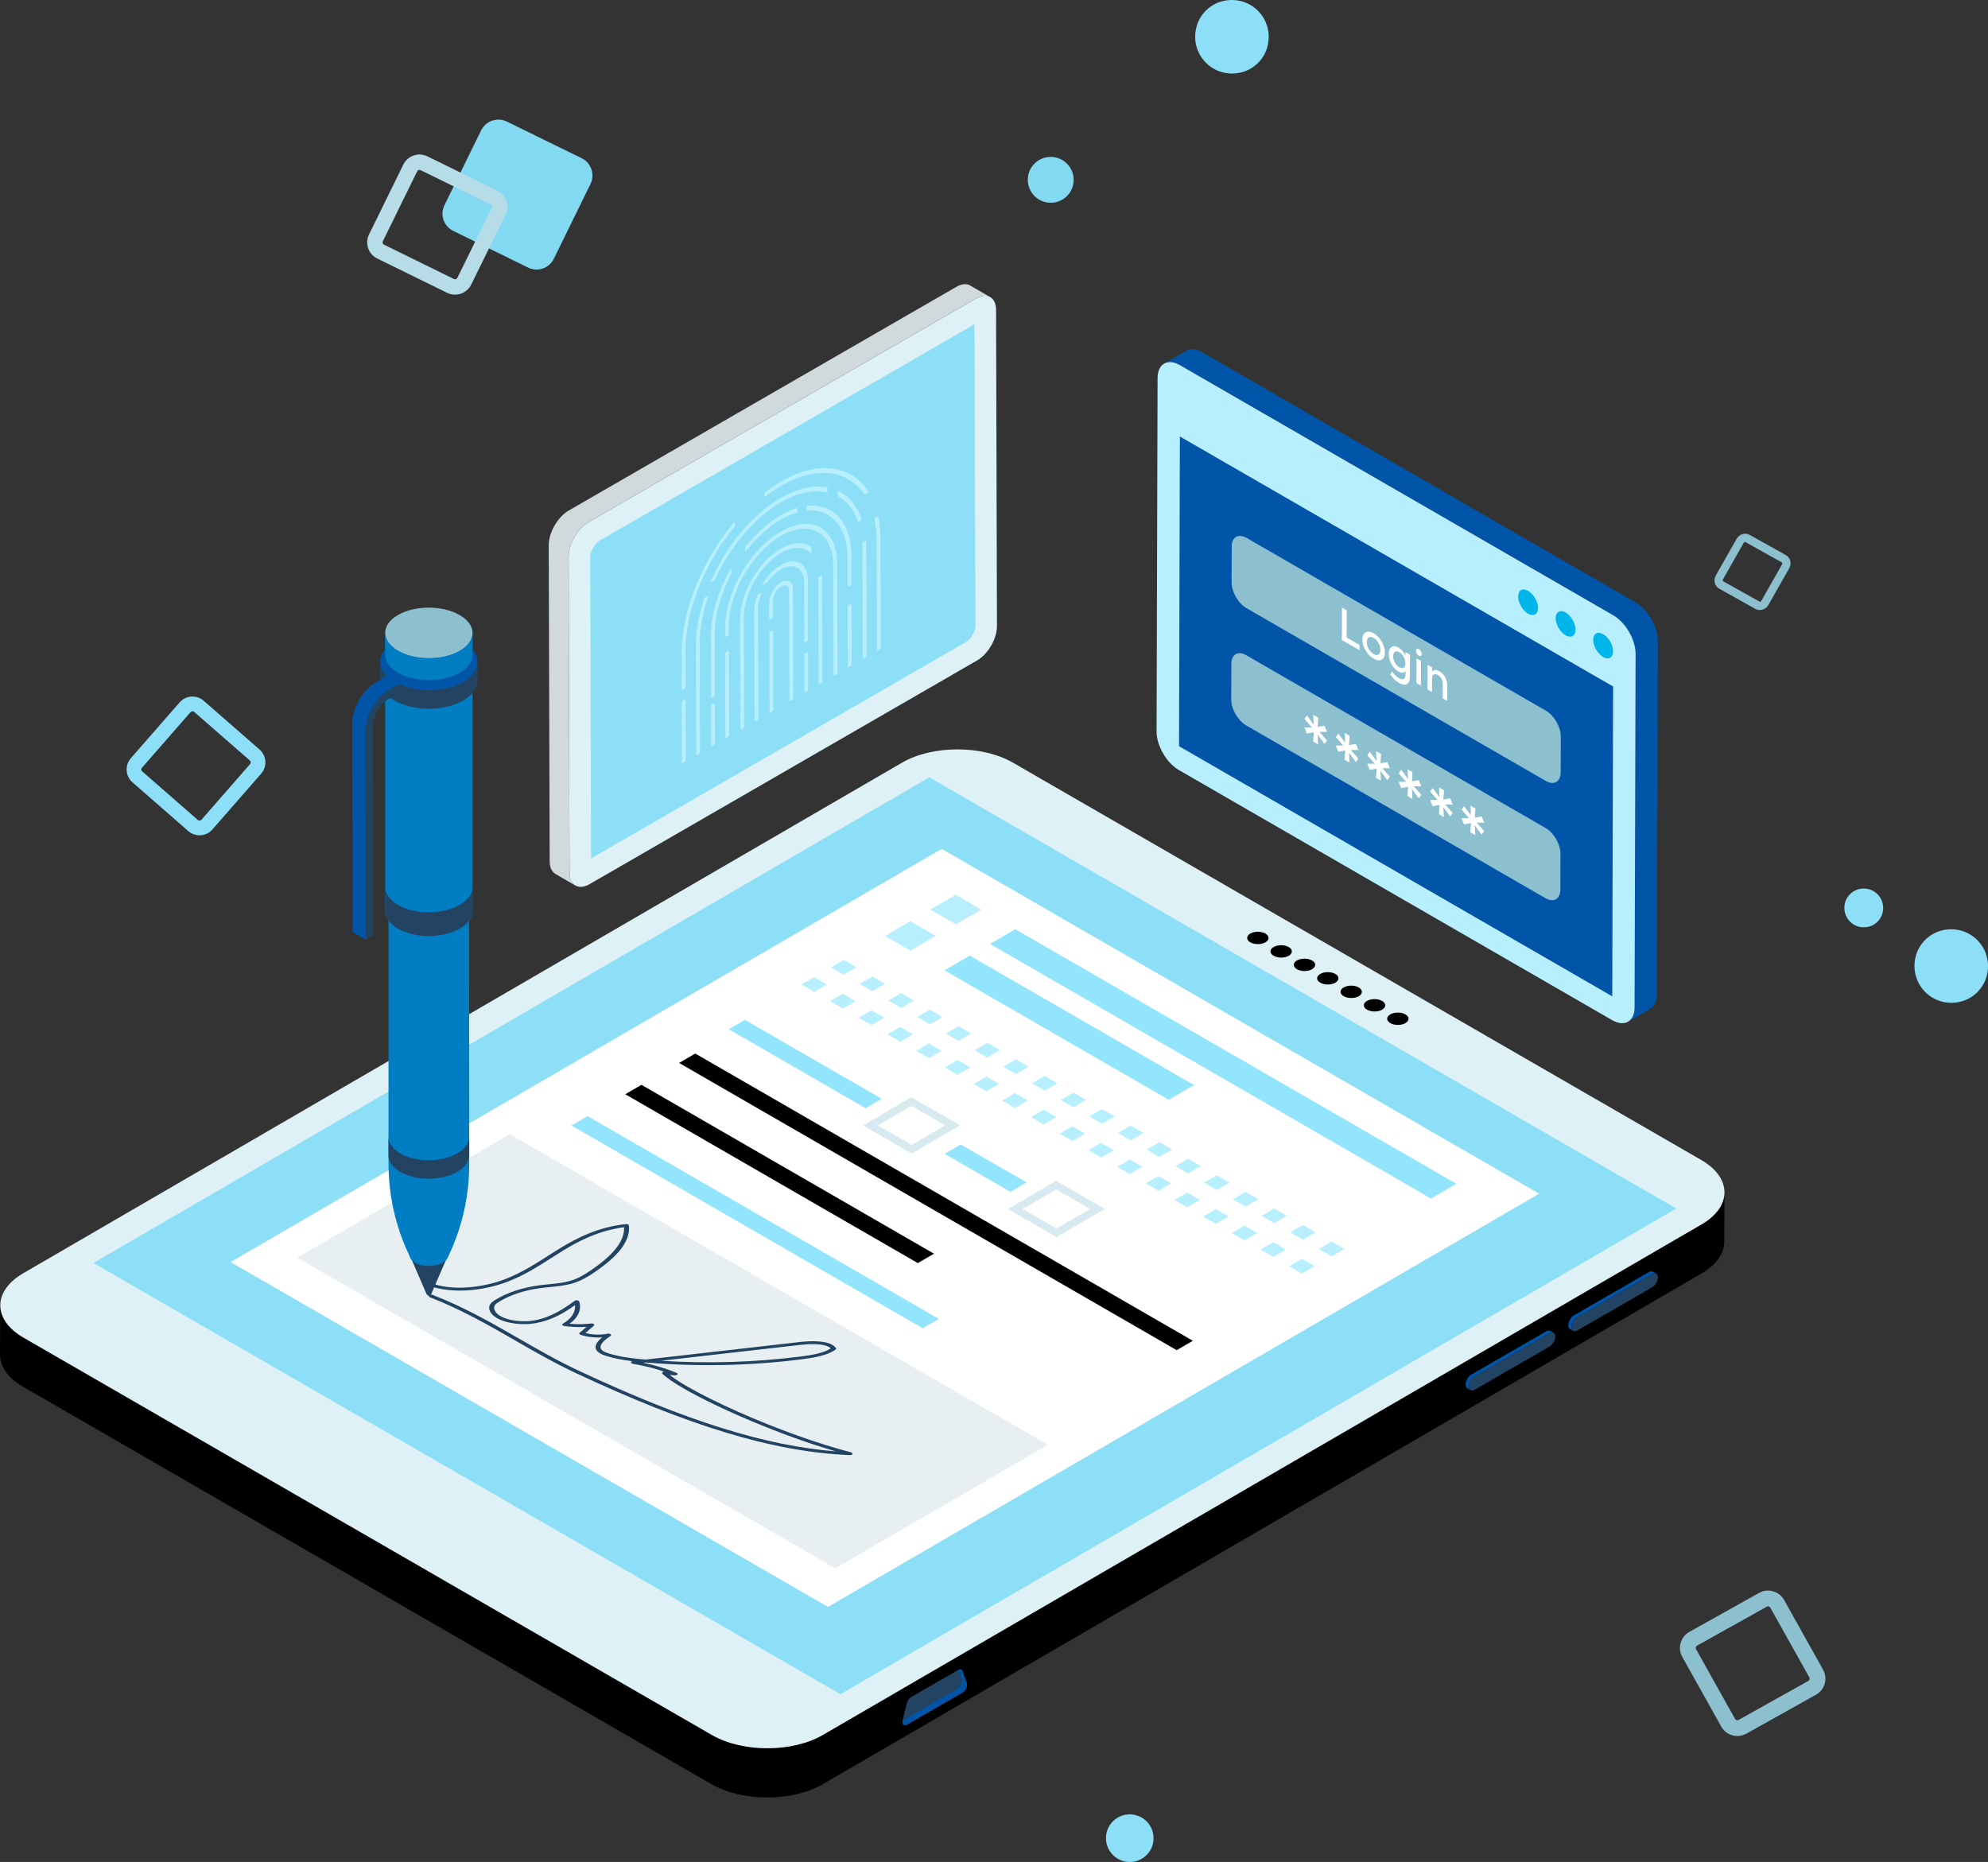
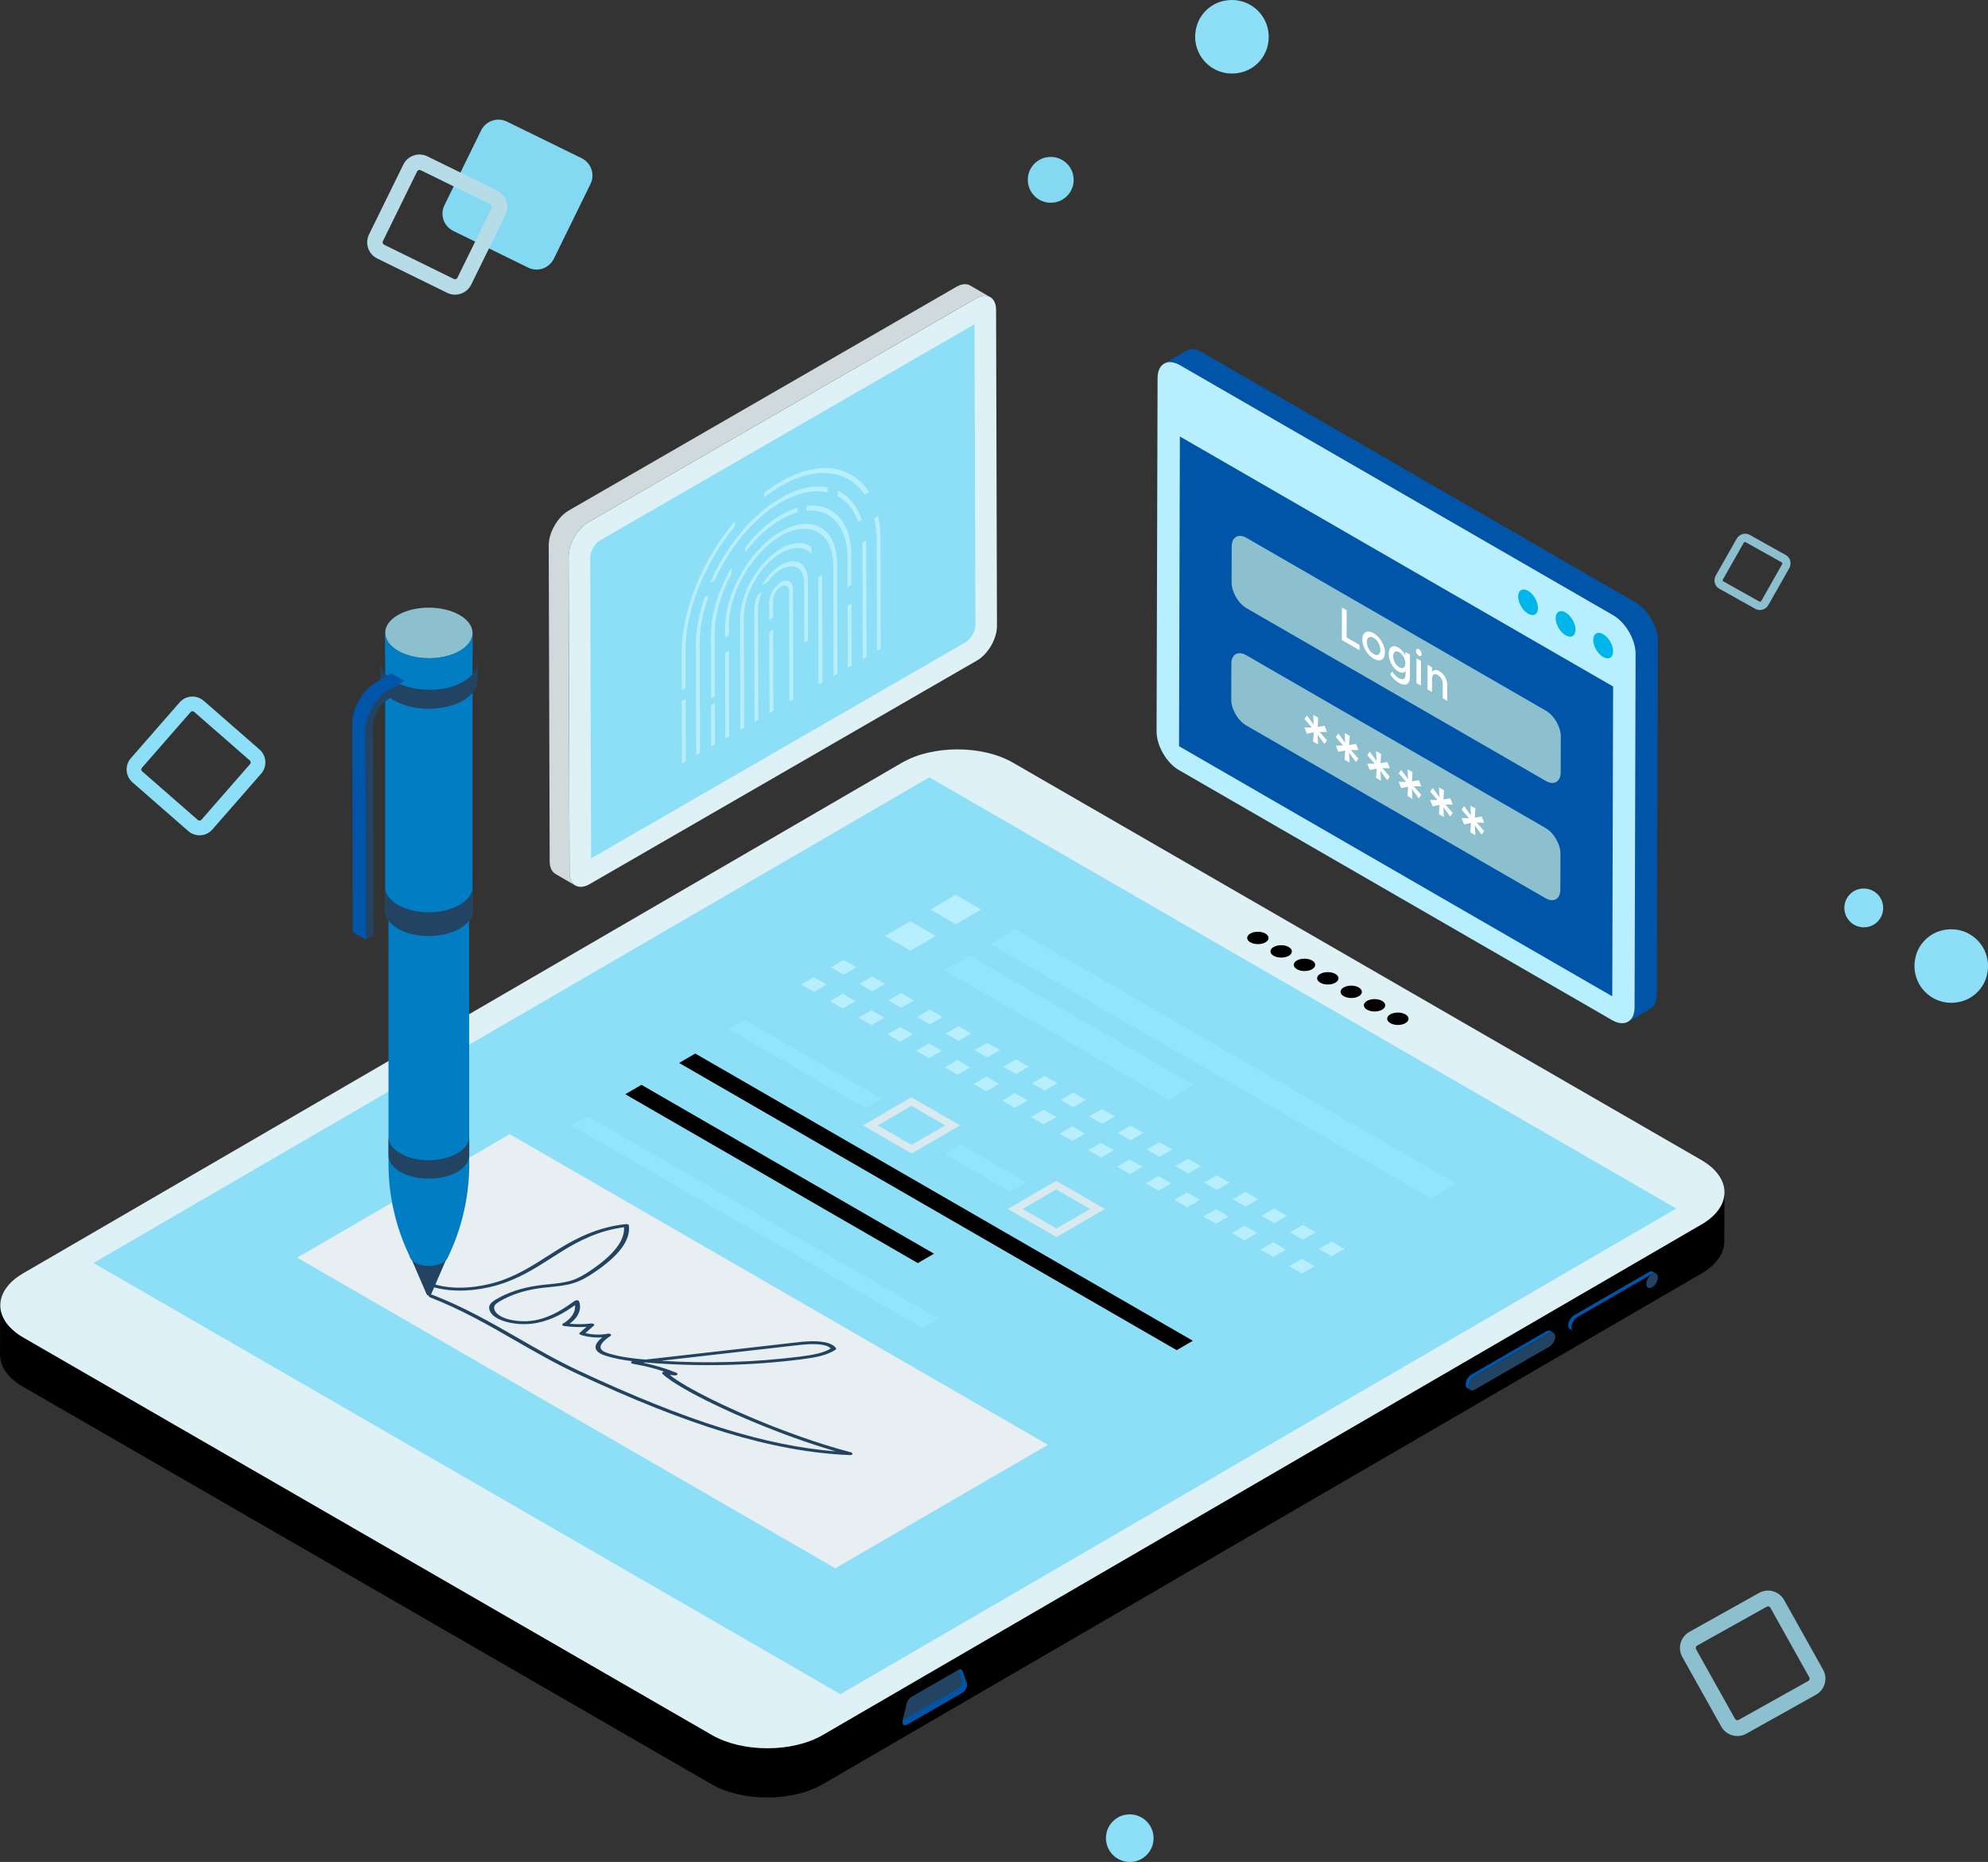
<svg xmlns="http://www.w3.org/2000/svg" id="SvgjsSvg1802" version="1.1" viewBox="84.89 96.91 380.21 356.17">
  <rect x="84.89" y="96.91" width="380.21" height="356.17" fill="#333333" stroke="none" />
  <defs id="SvgjsDefs1803" />
  <g id="SvgjsG1804">
    <svg enable-background="new 0 0 325.48 293.71" viewBox="0 0 325.48 293.71" width="550" height="550">
      <path fill="#000000" d="M245.413,176.45l-0.022,5.565c0,1.31-0.867,2.621-2.599,3.621l-99.442,57.808               c-3.466,1.999-9.087,1.999-12.575,0l-77.914-44.989c-1.755-1-2.622-2.333-2.622-3.644l0.022-5.587               c0,1.333,0.889,2.644,2.622,3.666l77.914,44.967c3.488,2.021,9.109,2.021,12.575,0l99.442-57.786               C244.547,179.072,245.413,177.76,245.413,176.45z" class="colorc0dbe2 svgShape" />
      <path fill="#234363" d="M158.683,230.505c0.222-0.128,0.417-0.07,0.482,0.126l0.486,1.381               c0.112,0.318-0.137,0.856-0.488,1.059l-6.281,3.626c-0.352,0.203-0.593-0.051-0.483-0.498l0.467-1.932               c0.073-0.276,0.267-0.559,0.489-0.687L158.683,230.505z" class="color233163 svgShape" />
      <path fill="#0055a9" d="M159.165,230.631c-0.062-0.185-0.241-0.232-0.446-0.133l0.386,1.096               c0.112,0.32-0.137,0.856-0.488,1.058l-6.213,3.588c-0.078,0.413,0.14,0.653,0.478,0.459l6.281-3.627               c0.352-0.203,0.6-0.741,0.488-1.058L159.165,230.631z" class="color3f528c svgShape" />
      <path fill="#def1f7" d="M242.783,172.776c3.489,2.015,3.508,5.274,0.041,7.289l-99.45,57.794               c-3.467,2.014-9.094,2.014-12.583,0l-77.902-44.977c-3.475-2.006-3.493-5.266-0.027-7.28l99.45-57.794               c3.467-2.014,9.094-2.015,12.569-0.008L242.783,172.776z" class="colordeeff7 svgShape" />
      <path fill="#000000" d="M206.654 154.766c.482.278.484.721.005.999-.465.27-1.229.27-1.711-.008-.468-.27-.47-.713-.005-.983C205.422 154.496 206.186 154.496 206.654 154.766zM204.015 153.243c.468.27.484.721.005.999-.465.27-1.243.262-1.711-.008-.468-.27-.47-.713-.005-.983C202.783 152.973 203.547 152.972 204.015 153.243zM209.306 156.297c.468.27.47.713-.009.991-.465.27-1.229.27-1.697 0-.482-.279-.484-.721-.02-.991C208.06 156.019 208.824 156.019 209.306 156.297zM193.448 147.141c.482.278.485.721.005.999-.465.27-1.229.27-1.711-.008-.468-.27-.47-.713-.005-.983C192.216 146.871 192.98 146.871 193.448 147.141zM196.086 148.665c.482.279.484.721.005.999-.465.27-1.229.27-1.711-.008-.468-.27-.47-.713-.005-.983C194.854 148.395 195.618 148.395 196.086 148.665zM198.739 150.196c.468.27.47.713-.009.991-.465.27-1.229.27-1.697 0-.482-.278-.484-.721-.02-.991C197.493 149.918 198.256 149.918 198.739 150.196z" class="colorc0dbe2 svgShape" />
      <polygon fill="#8cdff7" points="239.955 178.27 145.353 233.246 60.813 184.437 155.415 129.46" class="color8ca8f7 svgShape" />
      <g>
        <path fill="#000000" d="M201.377,151.719c0.468,0.27,0.47,0.713-0.009,0.991c-0.465,0.27-1.229,0.27-1.697,0              c-0.482-0.278-0.485-0.721-0.02-0.991C200.131,151.441,200.895,151.441,201.377,151.719z" class="colorc0dbe2 svgShape" />
      </g>
      <g>
-         <path fill="#234363" d="M237.217,185.682c0.363-0.209,0.657-0.041,0.659,0.375               c0.001,0.417-0.291,0.924-0.654,1.133l-8.467,4.888c-0.36,0.208-0.657,0.042-0.659-0.375               c-0.001-0.417,0.295-0.926,0.654-1.133L237.217,185.682z" class="color233163 svgShape" />
+         <path fill="#234363" d="M237.217,185.682c0.363-0.209,0.657-0.041,0.659,0.375               c0.001,0.417-0.291,0.924-0.654,1.133c-0.36,0.208-0.657,0.042-0.659-0.375               c-0.001-0.417,0.295-0.926,0.654-1.133L237.217,185.682z" class="color233163 svgShape" />
        <path fill="#0055a9" d="M237.684 185.638c-.119-.072-.284-.062-.465.041l-8.467 4.893c-.362.207-.656.713-.656 1.131 0 .207.072.351.191.419l-.362-.212c-.119-.067-.191-.212-.191-.419-.005-.418.294-.925.651-1.131l8.467-4.893c.186-.103.351-.113.47-.041L237.684 185.638zM225.708 192.132l.362.207c-.119-.067-.284-.057-.465.046l-8.467 4.893c-.362.207-.656.713-.656 1.131 0 .207.072.351.191.419l-.362-.212c-.119-.067-.191-.212-.191-.419-.005-.419.294-.925.651-1.131l8.467-4.892C225.419 192.07 225.584 192.06 225.708 192.132z" class="color3f528c svgShape" />
        <g fill="none">
          <path fill="#234363" d="M225.603,192.387c0.363-0.21,0.657-0.042,0.658,0.375               c0.001,0.417-0.291,0.924-0.654,1.133l-8.467,4.889c-0.36,0.207-0.657,0.042-0.659-0.375               c-0.001-0.417,0.295-0.926,0.654-1.133L225.603,192.387z" class="color233163 svgShape" />
        </g>
      </g>
      <g>
-         <polygon fill="#ffffff" points="224.436 176.594 143.948 223.369 76.331 184.331 156.819 137.556" class="colorfff svgShape" />
        <polygon fill="#b7efff" points="147.165 150.965 145.732 151.798 144.291 150.965 145.723 150.133" class="colorb7ceff svgShape" />
        <polygon fill="#b7efff" points="163.407 160.343 161.975 161.175 160.533 160.343 161.965 159.511" class="colorb7ceff svgShape" />
        <polygon fill="#b7efff" points="179.646 169.719 178.214 170.551 176.772 169.719 178.205 168.886" class="colorb7ceff svgShape" />
        <polygon fill="#b7efff" points="182.895 171.594 181.463 172.427 180.021 171.594 181.453 170.762" class="colorb7ceff svgShape" />
        <polygon fill="#b7efff" points="189.392 175.345 187.959 176.178 186.518 175.345 187.95 174.513" class="colorb7ceff svgShape" />
        <polygon fill="#b7efff" points="192.64 177.221 191.208 178.053 189.766 177.221 191.199 176.388" class="colorb7ceff svgShape" />
        <polygon fill="#b7efff" points="195.889 179.096 194.456 179.929 193.015 179.096 194.447 178.264" class="colorb7ceff svgShape" />
        <polygon fill="#b7efff" points="199.137 180.972 197.705 181.804 196.263 180.972 197.695 180.139" class="colorb7ceff svgShape" />
        <polygon fill="#b7efff" points="202.386 182.847 200.953 183.68 199.512 182.847 200.944 182.015" class="colorb7ceff svgShape" />
        <polygon fill="#b7efff" points="143.81 152.915 142.377 153.748 140.936 152.915 142.368 152.083" class="colorb7ceff svgShape" />
        <polygon fill="#b7efff" points="160.052 162.293 158.62 163.125 157.178 162.293 158.61 161.46" class="colorb7ceff svgShape" />
        <polygon fill="#b7efff" points="176.291 171.669 174.859 172.501 173.417 171.669 174.849 170.836" class="colorb7ceff svgShape" />
        <polygon fill="#b7efff" points="179.54 173.544 178.107 174.376 176.666 173.544 178.098 172.712" class="colorb7ceff svgShape" />
        <polygon fill="#b7efff" points="189.285 179.171 187.853 180.003 186.411 179.171 187.843 178.338" class="colorb7ceff svgShape" />
        <polygon fill="#b7efff" points="192.534 181.046 191.101 181.878 189.659 181.046 191.092 180.214" class="colorb7ceff svgShape" />
        <polygon fill="#b7efff" points="195.782 182.922 194.35 183.754 192.908 182.922 194.34 182.089" class="colorb7ceff svgShape" />
        <polygon fill="#b7efff" points="160.159 158.467 158.726 159.3 157.285 158.467 158.717 157.635" class="colorb7ceff svgShape" />
        <polygon fill="#b7efff" points="156.803 160.417 155.371 161.25 153.929 160.417 155.362 159.585" class="colorb7ceff svgShape" />
        <polygon fill="#b7efff" points="166.656 162.219 165.223 163.051 163.781 162.219 165.214 161.386" class="colorb7ceff svgShape" />
        <polygon fill="#b7efff" points="169.904 164.094 168.472 164.926 167.03 164.094 168.462 163.262" class="colorb7ceff svgShape" />
        <polygon fill="#b7efff" points="163.3 164.168 161.868 165.001 160.426 164.168 161.859 163.336" class="colorb7ceff svgShape" />
        <polygon fill="#93e5fd" points="185.379 164.294 182.514 165.959 157.137 151.307 160.002 149.643" class="colorfd93bf svgShape" />
        <polygon fill="#b7efff" points="173.153 165.969 171.72 166.802 170.278 165.969 171.711 165.137" class="colorb7ceff svgShape" />
        <polygon fill="#b7efff" points="166.549 166.044 165.117 166.876 163.675 166.044 165.107 165.211" class="colorb7ceff svgShape" />
        <polygon fill="#b7efff" points="176.401 167.845 174.969 168.677 173.527 167.845 174.959 167.013" class="colorb7ceff svgShape" />
        <polygon fill="#b7efff" points="169.797 167.919 168.365 168.752 166.923 167.919 168.356 167.087" class="colorb7ceff svgShape" />
        <polygon fill="#b7efff" points="173.046 169.795 171.613 170.627 170.172 169.795 171.604 168.962" class="colorb7ceff svgShape" />
        <path fill="#d8eaef" d="M153.387,165.678l5.513,3.183l-5.477,3.183l-5.513-3.183L153.387,165.678z              M153.417,171.069l3.801-2.209l-3.826-2.209l-3.801,2.209L153.417,171.069" class="colord8e1ef svgShape" />
        <polygon fill="#b7efff" points="186.143 173.47 184.711 174.302 183.269 173.47 184.702 172.637" class="colorb7ceff svgShape" />
        <polygon fill="#b7efff" points="182.788 175.42 181.356 176.252 179.914 175.42 181.346 174.587" class="colorb7ceff svgShape" />
        <polygon fill="#93e5fd" points="166.416 175.314 164.589 176.376 157.15 172.081 158.977 171.019" class="colorfd93bf svgShape" />
        <polygon fill="#93e5fd" points="215.069 175.476 212.204 177.141 162.281 148.318 165.146 146.653" class="colorfd93bf svgShape" />
        <polygon fill="#b7efff" points="186.037 177.295 184.604 178.128 183.163 177.295 184.595 176.463" class="colorb7ceff svgShape" />
        <path fill="#d8eaef" d="M169.775,175.14l5.513,3.183l-5.477,3.183l-5.513-3.183L169.775,175.14z               M169.806,180.531l3.801-2.209l-3.826-2.209l-3.801,2.209L169.806,180.531" class="colord8e1ef svgShape" />
        <polygon fill="#000000" points="155.946 183.385 154.115 184.448 121.006 165.333 122.836 164.269" class="colorc0dbe2 svgShape" />
        <polygon fill="#93e5fd" points="156.497 190.764 154.67 191.826 114.913 168.873 116.741 167.811" class="colorfd93bf svgShape" />
        <polygon fill="#93e5fd" points="150.027 165.852 148.2 166.914 132.717 157.975 134.545 156.913" class="colorfd93bf svgShape" />
        <polygon fill="#000000" points="185.244 193.242 183.413 194.306 127.098 161.792 128.928 160.728" class="colorc0dbe2 svgShape" />
        <g fill="none">
          <polygon fill="#b7efff" points="156.146 147.417 153.281 149.081 150.398 147.417 153.262 145.752" class="colorb7ceff svgShape" />
        </g>
        <g fill="none">
          <polygon fill="#b7efff" points="161.29 144.427 158.425 146.092 155.542 144.427 158.407 142.762" class="colorb7ceff svgShape" />
        </g>
        <g fill="none">
          <polygon fill="#b7efff" points="150.413 152.841 148.981 153.673 147.539 152.841 148.972 152.009" class="colorb7ceff svgShape" />
        </g>
        <g fill="none">
          <polygon fill="#b7efff" points="153.662 154.717 152.229 155.549 150.788 154.717 152.22 153.884" class="colorb7ceff svgShape" />
        </g>
        <g fill="none">
          <polygon fill="#b7efff" points="156.91 156.592 155.478 157.424 154.036 156.592 155.468 155.76" class="colorb7ceff svgShape" />
        </g>
        <g fill="none">
          <polygon fill="#b7efff" points="147.058 154.791 145.626 155.623 144.184 154.791 145.616 153.958" class="colorb7ceff svgShape" />
        </g>
        <g fill="none">
          <polygon fill="#b7efff" points="150.307 156.666 148.874 157.499 147.432 156.666 148.865 155.834" class="colorb7ceff svgShape" />
        </g>
        <g fill="none">
          <polygon fill="#b7efff" points="153.555 158.542 152.123 159.374 150.681 158.542 152.113 157.709" class="colorb7ceff svgShape" />
        </g>
        <g fill="none">
          <polygon fill="#b7efff" points="199.031 184.797 197.598 185.63 196.156 184.797 197.589 183.965" class="colorb7ceff svgShape" />
        </g>
        <g fill="none">
          <polygon fill="#e7eff2" points="168.837 205.021 144.779 218.996 83.873 183.835 107.926 169.855" class="colore7ebf2 svgShape" />
        </g>
        <g fill="none">
          <path fill="#234363" d="M146.721,206.062c-0.032,0.078-0.154,0.128-0.288,0.123           c-4.405-0.178-9.055-1.031-14.218-2.604c-4.88-1.489-10.373-3.671-16.791-6.675c-2.445-1.147-4.713-2.452-6.908-3.716           c-2.994-1.722-6.093-3.504-9.64-4.877c-0.138-0.073-0.153-0.161-0.079-0.225c0.086-0.074,0.259-0.095,0.387-0.045           c3.598,1.392,6.711,3.183,9.723,4.915c2.19,1.261,4.448,2.561,6.869,3.694c12.098,5.666,21.109,8.493,29.073,9.111           c-6.113-1.759-13.343-4.878-17.223-7.118c-1.117-0.645-1.957-1.217-2.412-1.663c-0.057-0.053-0.051-0.123,0.008-0.174           c0.044-0.04,0.116-0.064,0.196-0.069c-1.114-0.382-2.312-0.68-3.559-0.888c-0.048-0.008-0.09-0.022-0.123-0.042           c-0.053-0.031-0.084-0.074-0.081-0.121c0.006-0.059,0.059-0.111,0.145-0.136c-1.158-0.142-2.092-0.33-2.901-0.58           c-0.248-0.076-0.522-0.171-0.748-0.302c-0.076-0.044-0.146-0.091-0.208-0.144c-0.521-0.439-0.361-1.014,0.453-1.67           c-0.846,0.059-1.727-0.047-2.455-0.292c-0.097-0.048-0.123-0.074-0.135-0.102c-0.018-0.045-0.003-0.092,0.041-0.128           l0.772-0.67c-0.843,0.057-1.711,0.024-2.532-0.095c-0.05-0.006-0.095-0.021-0.13-0.041c-0.034-0.02-0.06-0.045-0.073-0.073           c-0.027-0.057,0.002-0.119,0.077-0.159c0.933-0.532,1.441-1.316,1.357-2.085c-1.209,0.848-2.555,1.679-4.378,2.024           c-1.218,0.23-2.659,0.138-3.758-0.245c-0.263-0.091-0.497-0.196-0.699-0.313c-0.443-0.256-0.735-0.568-0.843-0.911           c-0.073-0.238-0.047-0.458,0.074-0.649c0.133-0.212,0.379-0.383,0.629-0.535c1.281-0.782,2.983-1.349,4.797-1.599           c0.399-0.055,0.81-0.097,1.207-0.136c0.82-0.081,1.663-0.166,2.398-0.378c0.92-0.264,1.654-0.725,2.269-1.138           c2.67-1.791,3.931-3.407,3.854-4.939c-2.872,0.363-5.161,1.578-6.843,2.604c-0.481,0.294-0.972,0.606-1.402,0.884           c-1.503,0.96-3.054,1.955-4.961,2.682c-1.321,0.504-2.789,0.834-4.24,0.953c-1.618,0.13-3.137-0.014-4.388-0.42           c-0.15-0.078-0.173-0.158-0.112-0.223c0.039-0.036,0.098-0.064,0.17-0.078c0.071-0.011,0.146-0.005,0.212,0.015           c2.667,0.865,6.003,0.261,8.047-0.521c1.848-0.703,3.378-1.682,4.857-2.629c0.431-0.278,0.924-0.592,1.408-0.888           c1.81-1.104,4.295-2.413,7.468-2.736c0.08-0.009,0.161,0.003,0.221,0.031c0.074,0.041,0.105,0.078,0.108,0.118           c0.203,1.673-1.096,3.426-3.977,5.357c-0.647,0.435-1.426,0.926-2.438,1.216c-0.804,0.235-1.692,0.321-2.55,0.408           c-0.402,0.04-0.798,0.079-1.177,0.133c-1.707,0.237-3.311,0.77-4.52,1.508c-0.205,0.126-0.413,0.264-0.513,0.423           c-0.086,0.136-0.097,0.299-0.042,0.482c0.098,0.317,0.367,0.556,0.674,0.733c0.197,0.114,0.409,0.202,0.602,0.269           c0.947,0.33,2.241,0.413,3.293,0.214c1.942-0.366,3.373-1.389,4.529-2.209c0.065-0.048,0.175-0.071,0.28-0.055           c0.052,0.007,0.097,0.022,0.133,0.042c0.038,0.022,0.065,0.051,0.076,0.082c0.318,0.875-0.094,1.832-1.086,2.526           c0.811,0.08,1.655,0.071,2.456-0.028c0.095-0.012,0.191,0.006,0.256,0.044c0.097,0.081,0.1,0.151,0.035,0.207l-0.955,0.829           c0.788,0.211,1.731,0.238,2.543,0.074c0.102-0.021,0.216-0.004,0.291,0.039c0.107,0.087,0.098,0.168,0.012,0.221           c-0.74,0.482-1.502,1.157-0.927,1.641c0.042,0.036,0.091,0.069,0.145,0.1c0.177,0.102,0.405,0.181,0.614,0.246           c1.314,0.404,2.824,0.577,4.13,0.687l17.401-1.983c1.068-0.122,2.815-0.216,3.735,0.315c0.173,0.1,0.317,0.222,0.422,0.37           c0.039,0.054,0.021,0.116-0.041,0.162c-0.911,0.658-2.395,0.921-3.864,1.105c-5.747,0.727-11.617,0.853-17.448,0.375           l-0.188-0.016l-0.262,0.031c1.331,0.28,2.592,0.66,3.751,1.136c0.117,0.063,0.14,0.132,0.1,0.192           c-0.05,0.071-0.172,0.111-0.304,0.1l-0.561-0.048c0.467,0.377,1.15,0.823,2.006,1.318c1.488,0.859,3.501,1.862,5.817,2.889           c4.364,1.938,8.995,3.596,12.703,4.552C146.718,205.948,146.747,206.006,146.721,206.062z M140.804,193.709l-15.753,1.798           c5.276,0.337,10.579,0.176,15.778-0.479c1.302-0.164,2.616-0.39,3.433-0.917c-0.063-0.064-0.138-0.121-0.228-0.173           C143.284,193.505,141.686,193.609,140.804,193.709" class="color233163 svgShape" />
        </g>
      </g>
      <g>
        <path fill="#234363" d="M100.856,183.756l-1.812,4.198c-0.046,0.106-0.15,0.175-0.266,0.175                c-0.116,0-0.22-0.069-0.266-0.175l-1.812-4.198L100.856,183.756z" class="color233163 svgShape" />
        <path fill="#007dc3" d="M95.523,119.131c1.783,1.019,4.656,1.019,6.434,0c0.908-0.518,1.354-1.205,1.354-1.893              l0.033,56c0.003,3.582-0.791,7.119-2.324,10.356l-0.044,0.092c-0.076,0.259-0.28,0.518-0.632,0.721              c-0.87,0.484-2.279,0.484-3.132,0c-0.373-0.225-0.577-0.501-0.632-0.781c-1.562-3.257-2.372-6.824-2.372-10.436v-55.914              C94.208,117.943,94.653,118.614,95.523,119.131z" class="color60ad88 svgShape" />
        <path fill="#007dc3" d="M103.72,113.128v31.449c-0.002,0.728-0.481,1.455-1.437,2.011              c-1.924,1.118-5.055,1.118-6.991,0c-0.975-0.563-1.461-1.301-1.459-2.039v-31.449c-0.002,0.737,0.485,1.476,1.459,2.039              c1.937,1.118,5.067,1.118,6.991,0C103.239,114.583,103.718,113.856,103.72,113.128z" class="color60ad88 svgShape" />
        <path fill="#234363" d="M94.86,118.576c2.152,1.259,5.636,1.321,7.802,0.062              c1.083-0.629,1.625-1.449,1.625-2.268v2.109c0,0.821-0.542,1.655-1.625,2.284c-2.166,1.243-5.65,1.243-7.802-0.001              c-1.054-0.63-1.595-1.421-1.595-2.24v-2.185C93.265,117.157,93.806,117.962,94.86,118.576z" class="color233163 svgShape" />
-         <path fill="#0055a9" d="M102.66,114.113c-2.16-1.247-5.648-1.247-7.794,0c-2.145,1.247-2.134,3.268,0.025,4.515           c2.159,1.246,5.649,1.246,7.794,0C104.831,117.381,104.82,115.359,102.66,114.113z" class="color3f528c svgShape" />
        <path fill="#8cc0cf" d="M102.26,111.089c-1.937-1.118-5.067-1.118-6.991,0c-1.924,1.118-1.914,2.931,0.023,4.05           c1.937,1.118,5.067,1.118,6.991,0C104.208,114.02,104.197,112.207,102.26,111.089z" class="color8ccfb1 svgShape" />
        <path fill="#007dc3" d="M103.72,113.128v2.477c-0.002,0.728-0.481,1.455-1.437,2.011              c-1.924,1.118-5.055,1.118-6.991,0c-0.975-0.563-1.461-1.301-1.459-2.039v-2.476c-0.002,0.737,0.485,1.476,1.459,2.039              c1.937,1.118,5.067,1.118,6.991,0C103.239,114.583,103.718,113.856,103.72,113.128z" class="color60ad88 svgShape" />
        <path fill="#234363" d="M95.264 143.891c1.93 1.129 5.055 1.13 6.999.001.972-.564 1.458-1.299 1.458-2.035v2.684c0 .736-.486 1.484-1.458 2.049-1.943 1.115-5.068 1.115-6.999-.001-.945-.565-1.431-1.274-1.431-2.01v-2.697C93.832 142.618 94.318 143.34 95.264 143.891zM95.53 172.022c1.783 1.043 4.671 1.044 6.466.001.898-.521 1.347-1.201 1.347-1.88v2.085c0 .68-.449 1.371-1.347 1.893-1.796 1.03-4.683 1.03-6.466-.001-.873-.522-1.322-1.177-1.322-1.857v-2.098C94.208 170.846 94.657 171.513 95.53 172.022z" class="color233163 svgShape" />
        <g fill="none">
          <path fill="#0055a9" d="M96.008,118.535l-1.743,1.046c-1.467,0.851-2.659,2.914-2.659,4.615l0.064,23.657              l-1.51-0.872l-0.064-23.657c0-1.68,1.191-3.743,2.68-4.615l1.743-1.046L96.008,118.535z" class="color3f528c svgShape" />
          <path fill="#234363" d="M95.04,119.144l0.003,0.967l-0.77,0.444c-1.005,0.58-1.83,2.01-1.827,3.164l0.057,23.638              l-0.842,0.486l-0.057-23.638c-0.005-1.701,1.186-3.764,2.666-4.618L95.04,119.144z" class="color233163 svgShape" />
        </g>
      </g>
      <g>
        <path fill="#0055a9" d="M237.876,114.029l-0.119,40.013c0,0.797-0.286,1.356-0.738,1.618l-2.511,1.464              c0.452-0.261,0.726-0.821,0.738-1.618l0.107-40.013c0-1.607-1.13-3.57-2.523-4.38L183.796,82.8              c-0.714-0.404-1.345-0.44-1.809-0.166l2.523-1.464c0.452-0.274,1.095-0.238,1.797,0.178l49.034,28.301              C236.733,110.459,237.876,112.422,237.876,114.029z" class="color3f528c svgShape" />
        <path fill="#b7efff" d="M232.824,111.115c1.398,0.807,2.534,2.766,2.53,4.381l-0.114,40.007              c-0.004,1.606-1.148,2.249-2.546,1.442l-49.034-28.31c-1.398-0.807-2.527-2.762-2.522-4.368l0.113-40.007              c0.005-1.615,1.141-2.262,2.539-1.455L232.824,111.115z" class="colorb7ceff svgShape" />
        <polygon fill="#0055a9" points="232.807 119.177 232.712 154.25 183.679 125.937 183.774 90.875" class="color3f528c svgShape" />
        <g fill="none">
          <path fill="#00b5ea" d="M231.687,113.256c0.621,0.358,1.123,1.228,1.121,1.941           c-0.002,0.714-0.507,1.001-1.128,0.643c-0.621-0.359-1.123-1.228-1.121-1.941S231.066,112.898,231.687,113.256z" class="color8294ed svgShape" />
          <path fill="#8cc0cf" d="M225.168 135.199c.935.54 1.684 1.838 1.681 2.912l-.012 4.06c-.003 1.074-.758 1.504-1.692.964l-33.875-19.558c-.927-.535-1.684-1.839-1.681-2.912l.012-4.06c.003-1.074.765-1.5 1.692-.965L225.168 135.199zM225.206 121.919c.935.54 1.684 1.847 1.681 2.912l-.012 4.06c-.003 1.074-.758 1.513-1.692.973l-33.875-19.558c-.927-.535-1.684-1.847-1.681-2.921l.012-4.06c.003-1.065.765-1.5 1.692-.965L225.206 121.919z" class="color8ccfb1 svgShape" />
          <path fill="#00b5ea" d="M223.187 108.349c.621.358 1.123 1.228 1.121 1.941-.002.714-.507 1.001-1.128.643s-1.123-1.228-1.121-1.941C222.061 108.278 222.566 107.99 223.187 108.349zM227.433 110.8c.621.358 1.123 1.228 1.121 1.941-.002.713-.507 1.001-1.128.643-.621-.358-1.123-1.228-1.121-1.941S226.812 110.441 227.433 110.8z" class="color8294ed svgShape" />
        </g>
        <g fill="none">
          <polygon fill="#ffffff" points="206.545 126.823 206.481 127.862 207.258 127.724 207.537 128.428 206.693 128.421 207.535 129.388 207.252 129.785 206.471 128.722 206.536 129.844 205.974 129.519 206.046 128.467 205.261 128.627 204.982 127.914 205.826 127.921 204.984 126.954 205.267 126.557 206.04 127.607 205.983 126.498" class="colorfff svgShape" />
          <polygon fill="#ffffff" points="202.989 124.77 202.925 125.809 203.702 125.671 203.981 126.375 203.129 126.364 203.979 127.335 203.696 127.732 202.915 126.669 202.98 127.791 202.418 127.466 202.489 126.414 201.705 126.574 201.425 125.861 202.263 125.864 201.428 124.901 201.711 124.504 202.484 125.554 202.427 124.445" class="colorfff svgShape" />
          <polygon fill="#ffffff" points="210.101 128.876 210.045 129.919 210.822 129.782 211.094 130.481 210.249 130.475 211.091 131.441 210.816 131.842 210.035 130.779 210.093 131.897 209.538 131.577 209.602 130.52 208.817 130.68 208.538 129.967 209.383 129.974 208.54 129.007 208.823 128.611 209.597 129.661 209.546 128.556" class="colorfff svgShape" />
          <polygon fill="#ffffff" points="202.656 110.55 202.647 113.632 204.106 114.474 204.105 115.068 202.106 113.914 202.117 110.238" class="colorfff svgShape" />
          <polygon fill="#ffffff" points="210.548 118.788 210.556 115.994 211.065 116.288 211.057 119.082" class="colorfff svgShape" />
          <path fill="#ffffff" d="M210.816 115.698c-.084-.048-.16-.136-.228-.245-.061-.114-.091-.218-.09-.315 0-.105.031-.175.092-.209.069-.039.145-.03.228.018.091.053.167.132.228.245.068.109.098.214.098.319 0 .096-.031.166-.1.205C210.983 115.751 210.907 115.75 210.816 115.698zM206.619 114.097c.242.42.363.822.362 1.232-.001.401-.124.672-.368.811-.244.131-.548.094-.913-.116-.365-.211-.668-.525-.911-.937-.242-.42-.363-.831-.362-1.232.001-.411.124-.672.368-.811.244-.139.548-.103.913.107C206.073 113.362 206.377 113.677 206.619 114.097zM206.25 115.563c.145-.082.221-.265.222-.527.001-.271-.075-.533-.218-.791-.144-.249-.326-.442-.546-.569-.22-.127-.411-.149-.555-.067-.145.091-.214.27-.215.541-.001.262.067.528.211.778.144.258.334.446.554.574C205.922 115.628 206.105 115.654 206.25 115.563M209.302 115.271l.517.298-.007 2.436c-.001.489-.124.794-.353.907-.236.109-.533.06-.905-.155-.365-.211-.691-.53-.987-.963l.244-.305c.235.345.478.59.713.726.243.14.441.176.578.115.145-.065.214-.252.215-.567l.001-.358c-.077.122-.183.192-.328.204-.137.026-.297-.023-.479-.128-.319-.184-.585-.469-.789-.84-.212-.385-.31-.765-.309-1.149s.101-.65.314-.789c.206-.135.472-.112.791.072.319.184.585.487.781.906L209.302 115.271zM209.107 117.047c.13-.083.191-.248.192-.493.001-.236-.06-.472-.196-.717-.129-.249-.296-.424-.501-.542-.213-.123-.373-.128-.502-.037-.122.105-.183.27-.184.497-.001.236.06.463.181.699.129.241.288.42.501.543C208.802 117.116 208.977 117.138 209.107 117.047" class="colorfff svgShape" />
          <g fill="none">
            <path fill="#ffffff" d="M213.132,117.438c0.274,0.158,0.494,0.381,0.66,0.67c0.167,0.288,0.249,0.616,0.248,0.983          l-0.005,1.712l-0.509-0.294l0.004-1.537c0.001-0.515-0.18-0.874-0.553-1.089c-0.182-0.105-0.335-0.132-0.464-0.067          c-0.13,0.056-0.199,0.217-0.199,0.471l-0.004,1.519l-0.509-0.294l0.008-2.794l0.509,0.294l-0.001,0.506          c0.084-0.127,0.198-0.192,0.343-0.204C212.805,117.293,212.965,117.341,213.132,117.438z" class="colorfff svgShape" />
          </g>
          <g fill="none">
            <polygon fill="#ffffff" points="199.425 122.712 199.369 123.756 200.146 123.618 200.425 124.322 199.573 124.311 200.422 125.282 200.14 125.679 199.359 124.616 199.417 125.733 198.862 125.413 198.926 124.357 198.141 124.516 197.869 123.808 198.707 123.811 197.872 122.848 198.147 122.447 198.92 123.497 198.87 122.392" class="colorfff svgShape" />
          </g>
          <g fill="none">
            <polygon fill="#ffffff" points="213.665 130.934 213.601 131.973 214.378 131.835 214.657 132.539 213.805 132.528 214.655 133.499 214.372 133.896 213.591 132.833 213.656 133.954 213.094 133.63 213.165 132.578 212.381 132.738 212.101 132.025 212.939 132.028 212.104 131.065 212.387 130.668 213.16 131.718 213.103 130.609" class="colorfff svgShape" />
          </g>
          <g fill="none">
            <polygon fill="#ffffff" points="217.221 132.987 217.157 134.026 217.934 133.888 218.213 134.592 217.369 134.585 218.211 135.552 217.928 135.949 217.147 134.886 217.212 136.008 216.65 135.683 216.722 134.631 215.937 134.791 215.658 134.078 216.502 134.085 215.66 133.118 215.943 132.721 216.716 133.771 216.659 132.662" class="colorfff svgShape" />
          </g>
        </g>
      </g>
      <g>
        <path fill="#d0dadd" d="M112.341,103.173l0.106,35.776c0,0.713,0.255,1.213,0.66,1.447l2.245,1.309            c-0.404-0.234-0.649-0.734-0.66-1.447l-0.096-35.776c0-1.437,1.011-3.192,2.256-3.916l43.842-25.316            c0.639-0.362,1.202-0.393,1.618-0.149l-2.256-1.309c-0.404-0.245-0.979-0.213-1.607,0.16l-43.842,25.305            C113.363,99.981,112.341,101.737,112.341,103.173z" class="colord0d5dd svgShape" />
        <path fill="#def1f7" d="M116.858,100.567c-1.25,0.722-2.266,2.473-2.262,3.918l0.102,35.772            c0.004,1.436,1.026,2.011,2.277,1.289l43.843-25.313c1.25-0.722,2.259-2.469,2.255-3.906l-0.101-35.772            c-0.004-1.444-1.02-2.023-2.27-1.301L116.858,100.567z" class="colordeeff7 svgShape" />
        <path fill="#8cdff7" d="M117.036,104.478c0-0.569,0.544-1.51,1.044-1.799l42.452-24.51l0.103,34.166            c0,0.565-0.54,1.5-1.036,1.785l-42.464,24.518L117.036,104.478z" class="color8ca8f7 svgShape" />
      </g>
      <g>
        <path fill="#b7efff" d="M130.459 108.84c-.641 1.813-1.036 3.661-1.031 5.392l.035 12.48-.43.248-.035-12.48c-.005-1.724.365-3.55.976-5.36L130.459 108.84zM148.252 102.649c.013.226.026.459.027.699l.035 12.48-.43.248-.035-12.48c-.001-.24-.02-.463-.033-.696L148.252 102.649z" class="colorb7ceff svgShape" />
        <polygon fill="#b7efff" points="146.598 109.787 146.618 116.808 146.194 117.052 146.174 110.032" class="colorb7ceff svgShape" />
-         <polygon fill="#b7efff" points="141.696 115.245 141.707 119.643 141.283 119.888 141.272 115.49" class="colorb7ceff svgShape" />
        <polygon fill="#b7efff" points="143.283 106.53 143.317 118.713 142.887 118.962 142.853 106.778" class="colorb7ceff svgShape" />
        <polygon fill="#b7efff" points="137.735 112.768 137.761 121.921 137.331 122.17 137.305 113.016" class="colorb7ceff svgShape" />
        <path fill="#b7efff" d="M145.066 97.011c1.239.586 2.184 1.717 2.706 3.305l-.406.234c-.466-1.351-1.263-2.334-2.299-2.904L145.066 97.011zM138.631 107.377c.744-.429 1.348-.085 1.35.762l.035 12.48-.43.248-.035-12.48c-.002-.579-.415-.815-.919-.524-.498.287-.908.998-.907 1.578l.005 1.921-.43.248-.005-1.921C137.293 108.842 137.893 107.802 138.631 107.377z" class="colorb7ceff svgShape" />
        <polygon fill="#b7efff" points="132.736 115.109 132.764 124.806 132.334 125.055 132.306 115.357" class="colorb7ceff svgShape" />
        <path fill="#b7efff" d="M136.461 108.523c-.275.633-.434 1.29-.432 1.898l.035 12.48-.424.245-.035-12.48c-.002-.594.126-1.233.352-1.852L136.461 108.523zM138.625 105.427c1.678-.969 3.041-.185 3.046 1.736l.019 6.815-.424.245-.019-6.816c-.005-1.653-1.182-2.317-2.621-1.486-.559.323-1.081.829-1.504 1.42l-.658.38C137.016 106.759 137.783 105.913 138.625 105.427zM141.525 98.738c2.948-.358 5.047 1.734 5.058 5.59l.009 3.326-.424.245-.009-3.326c-.01-3.574-1.924-5.553-4.632-5.298L141.525 98.738z" class="colorb7ceff svgShape" />
        <path fill="#b7efff" d="M138.62,103.577c1.377-0.795,2.608-0.798,3.459-0.193l0.002,0.777           c-0.766-0.817-2.028-0.916-3.46-0.089c-2.323,1.341-4.204,4.606-4.197,7.276l0.035,12.48l-0.43,0.248l-0.035-12.48           C133.986,108.65,136.063,105.053,138.62,103.577z" class="colorb7ceff svgShape" />
        <path fill="#b7efff" d="M138.615 101.634c3.497-2.019 6.352-.399 6.364 3.62l.035 12.48-.43.248-.035-12.48c-.011-3.743-2.668-5.258-5.932-3.373-3.258 1.881-5.898 6.454-5.887 10.198l.003 1.024-.43.248-.003-1.024C132.287 108.556 135.123 103.65 138.615 101.634zM138.609 99.784c.664-.383 1.303-.66 1.912-.835l.001.508c-.609.167-1.249.438-1.912.821-1.481.855-2.863 2.162-4.028 3.698l-.002-.565C135.765 101.914 137.134 100.636 138.609 99.784z" class="colorb7ceff svgShape" />
        <path fill="#b7efff" d="M133.018 105.701l.002.728c-1.176 2.207-1.908 4.631-1.902 6.828l.02 7.02-.424.245-.02-7.02C130.687 110.979 131.578 108.187 133.018 105.701zM138.599 95.991c4.321-2.495 8.078-1.848 9.977 1.173l-.485.28c-1.861-2.76-5.415-3.312-9.49-.959-.639.369-1.266.809-1.874 1.28l-.001-.494C137.333 96.8 137.959 96.36 138.599 95.991z" class="colorb7ceff svgShape" />
        <path fill="#b7efff" d="M138.604,97.842c1.955-1.129,3.77-1.504,5.279-1.215l0.002,0.572           c-1.497-0.338-3.318,0.006-5.279,1.138c-3.092,1.785-5.809,5.13-7.474,8.786l-0.535,0.309           C132.316,103.446,135.26,99.772,138.604,97.842z" class="colorb7ceff svgShape" />
        <path fill="#b7efff" d="M133.391,100.505l0.001,0.558c-3.325,4.042-5.588,9.416-5.575,14.099l0.012,4.188           l-0.43,0.248l-0.012-4.188C127.373,110.452,129.82,104.739,133.391,100.505z" class="colorb7ceff svgShape" />
        <g fill="none">
          <polygon fill="#b7efff" points="127.833 120.579 127.853 127.642 127.423 127.89 127.403 120.827" class="colorb7ceff svgShape" />
        </g>
        <g fill="none">
          <path fill="#b7efff" d="M149.63,99.88c0.162,0.776,0.257,1.62,0.26,2.538l0.035,12.48l-0.43,0.248l-0.035-12.48          c-0.003-0.918-0.104-1.758-0.272-2.531L149.63,99.88z" class="colorb7ceff svgShape" />
        </g>
        <g fill="none">
          <polygon fill="#b7efff" points="131.14 121.06 131.154 125.736 130.729 125.981 130.716 121.305" class="colorb7ceff svgShape" />
        </g>
      </g>
      <path fill="#83d9f2" d="M101.53,67.601l8.476,4.153c1.074,0.537,2.373,0.085,2.91-0.988l4.153-8.476   c0.523-1.074,0.085-2.373-0.989-2.91l-8.476-4.153c-1.074-0.523-2.373-0.085-2.91,0.988l-4.153,8.476   C100.004,65.765,100.456,67.064,101.53,67.601z" class="colorf283b5 svgShape" />
      <path fill="#b5dce7" d="M92.002,68.006l3.886-7.914c0.494-1.006,1.715-1.423,2.721-0.929l7.914,3.886   c1.006,0.494,1.423,1.715,0.929,2.721l-3.886,7.914c-0.494,1.006-1.715,1.423-2.721,0.929l-7.914-3.886   C91.925,70.233,91.508,69.012,92.002,68.006z M97.841,60.727c-0.144-0.071-0.318-0.011-0.389,0.133l-3.886,7.914   c-0.071,0.144-0.011,0.318,0.133,0.389l7.914,3.886c0.144,0.071,0.318,0.011,0.389-0.133l3.886-7.914   c0.07-0.144,0.011-0.318-0.133-0.389L97.841,60.727z" class="colore7b8b5 svgShape" />
      <path fill="#8cc0cf" d="M245.048 236.918l-4.41-7.887c-.561-1.003-.201-2.275.802-2.836l7.886-4.41c1.003-.561 2.275-.201 2.836.802l4.41 7.887c.561 1.003.201 2.275-.802 2.836l-7.887 4.41C246.881 238.281 245.609 237.921 245.048 236.918zM242.312 227.754c-.143.08-.195.262-.115.405l4.41 7.887c.08.143.262.195.405.115l7.887-4.41c.143-.08.195-.262.115-.405l-4.41-7.887c-.08-.143-.262-.195-.405-.115L242.312 227.754zM244.821 108.104l4.075 2.282c.518.29 1.184.095 1.485-.435l2.364-4.166c.3-.53.124-1.197-.395-1.487l-4.075-2.282c-.518-.29-1.184-.095-1.485.435l-2.363 4.166C244.126 107.146 244.303 107.813 244.821 108.104zM245.232 107.067l2.363-4.166c.043-.076.138-.104.212-.062l4.075 2.282c.074.041.099.137.056.212l-2.363 4.166c-.043.076-.138.104-.212.062l-4.075-2.282C245.215 107.239 245.189 107.143 245.232 107.067z" class="color8ccfb1 svgShape" />
      <path fill="#8cdff7" d="M65.045 127.296l5.519-6.318c.702-.804 1.927-.886 2.73-.184l6.318 5.519c.803.702.886 1.926.184 2.73l-5.519 6.318c-.702.803-1.927.886-2.73.184l-6.318-5.519C64.426 129.324 64.343 128.1 65.045 127.296zM72.203 122.043c-.115-.1-.29-.088-.39.026l-5.519 6.318c-.1.115-.089.29.026.39l6.318 5.519c.115.1.29.088.39-.026l5.519-6.318c.1-.115.089-.29-.026-.39L72.203 122.043zM267.068 149.686c-.84 3.173 1.974 5.987 5.147 5.147 1.387-.367 2.508-1.488 2.875-2.875.84-3.173-1.974-5.987-5.147-5.147C268.556 147.178 267.435 148.299 267.068 149.686zM185.656 44.492c-.84 3.173 1.974 5.987 5.147 5.147 1.387-.367 2.508-1.488 2.875-2.875.84-3.173-1.974-5.987-5.147-5.147C187.144 41.984 186.023 43.105 185.656 44.492zM175.458 249.021c-.36 1.898 1.274 3.532 3.172 3.172 1.055-.2 1.917-1.063 2.117-2.117.36-1.898-1.274-3.532-3.172-3.172C176.521 247.104 175.658 247.967 175.458 249.021z" class="color8ca8f7 svgShape" />
      <path fill="#83d9f2" d="M166.611,61.314c-0.347,1.828,1.227,3.402,3.055,3.055c1.016-0.192,1.847-1.023,2.039-2.039   c0.347-1.829-1.227-3.402-3.055-3.055C167.635,59.468,166.804,60.299,166.611,61.314z" class="colorf283b5 svgShape" />
      <path fill="#8cdff7" d="M259.046,143.696c-0.394,1.636,1.042,3.072,2.678,2.678c0.769-0.185,1.399-0.816,1.585-1.585   c0.394-1.636-1.042-3.072-2.678-2.678C259.862,142.296,259.231,142.927,259.046,143.696z" class="color8ca8f7 svgShape" />
    </svg>
  </g>
</svg>